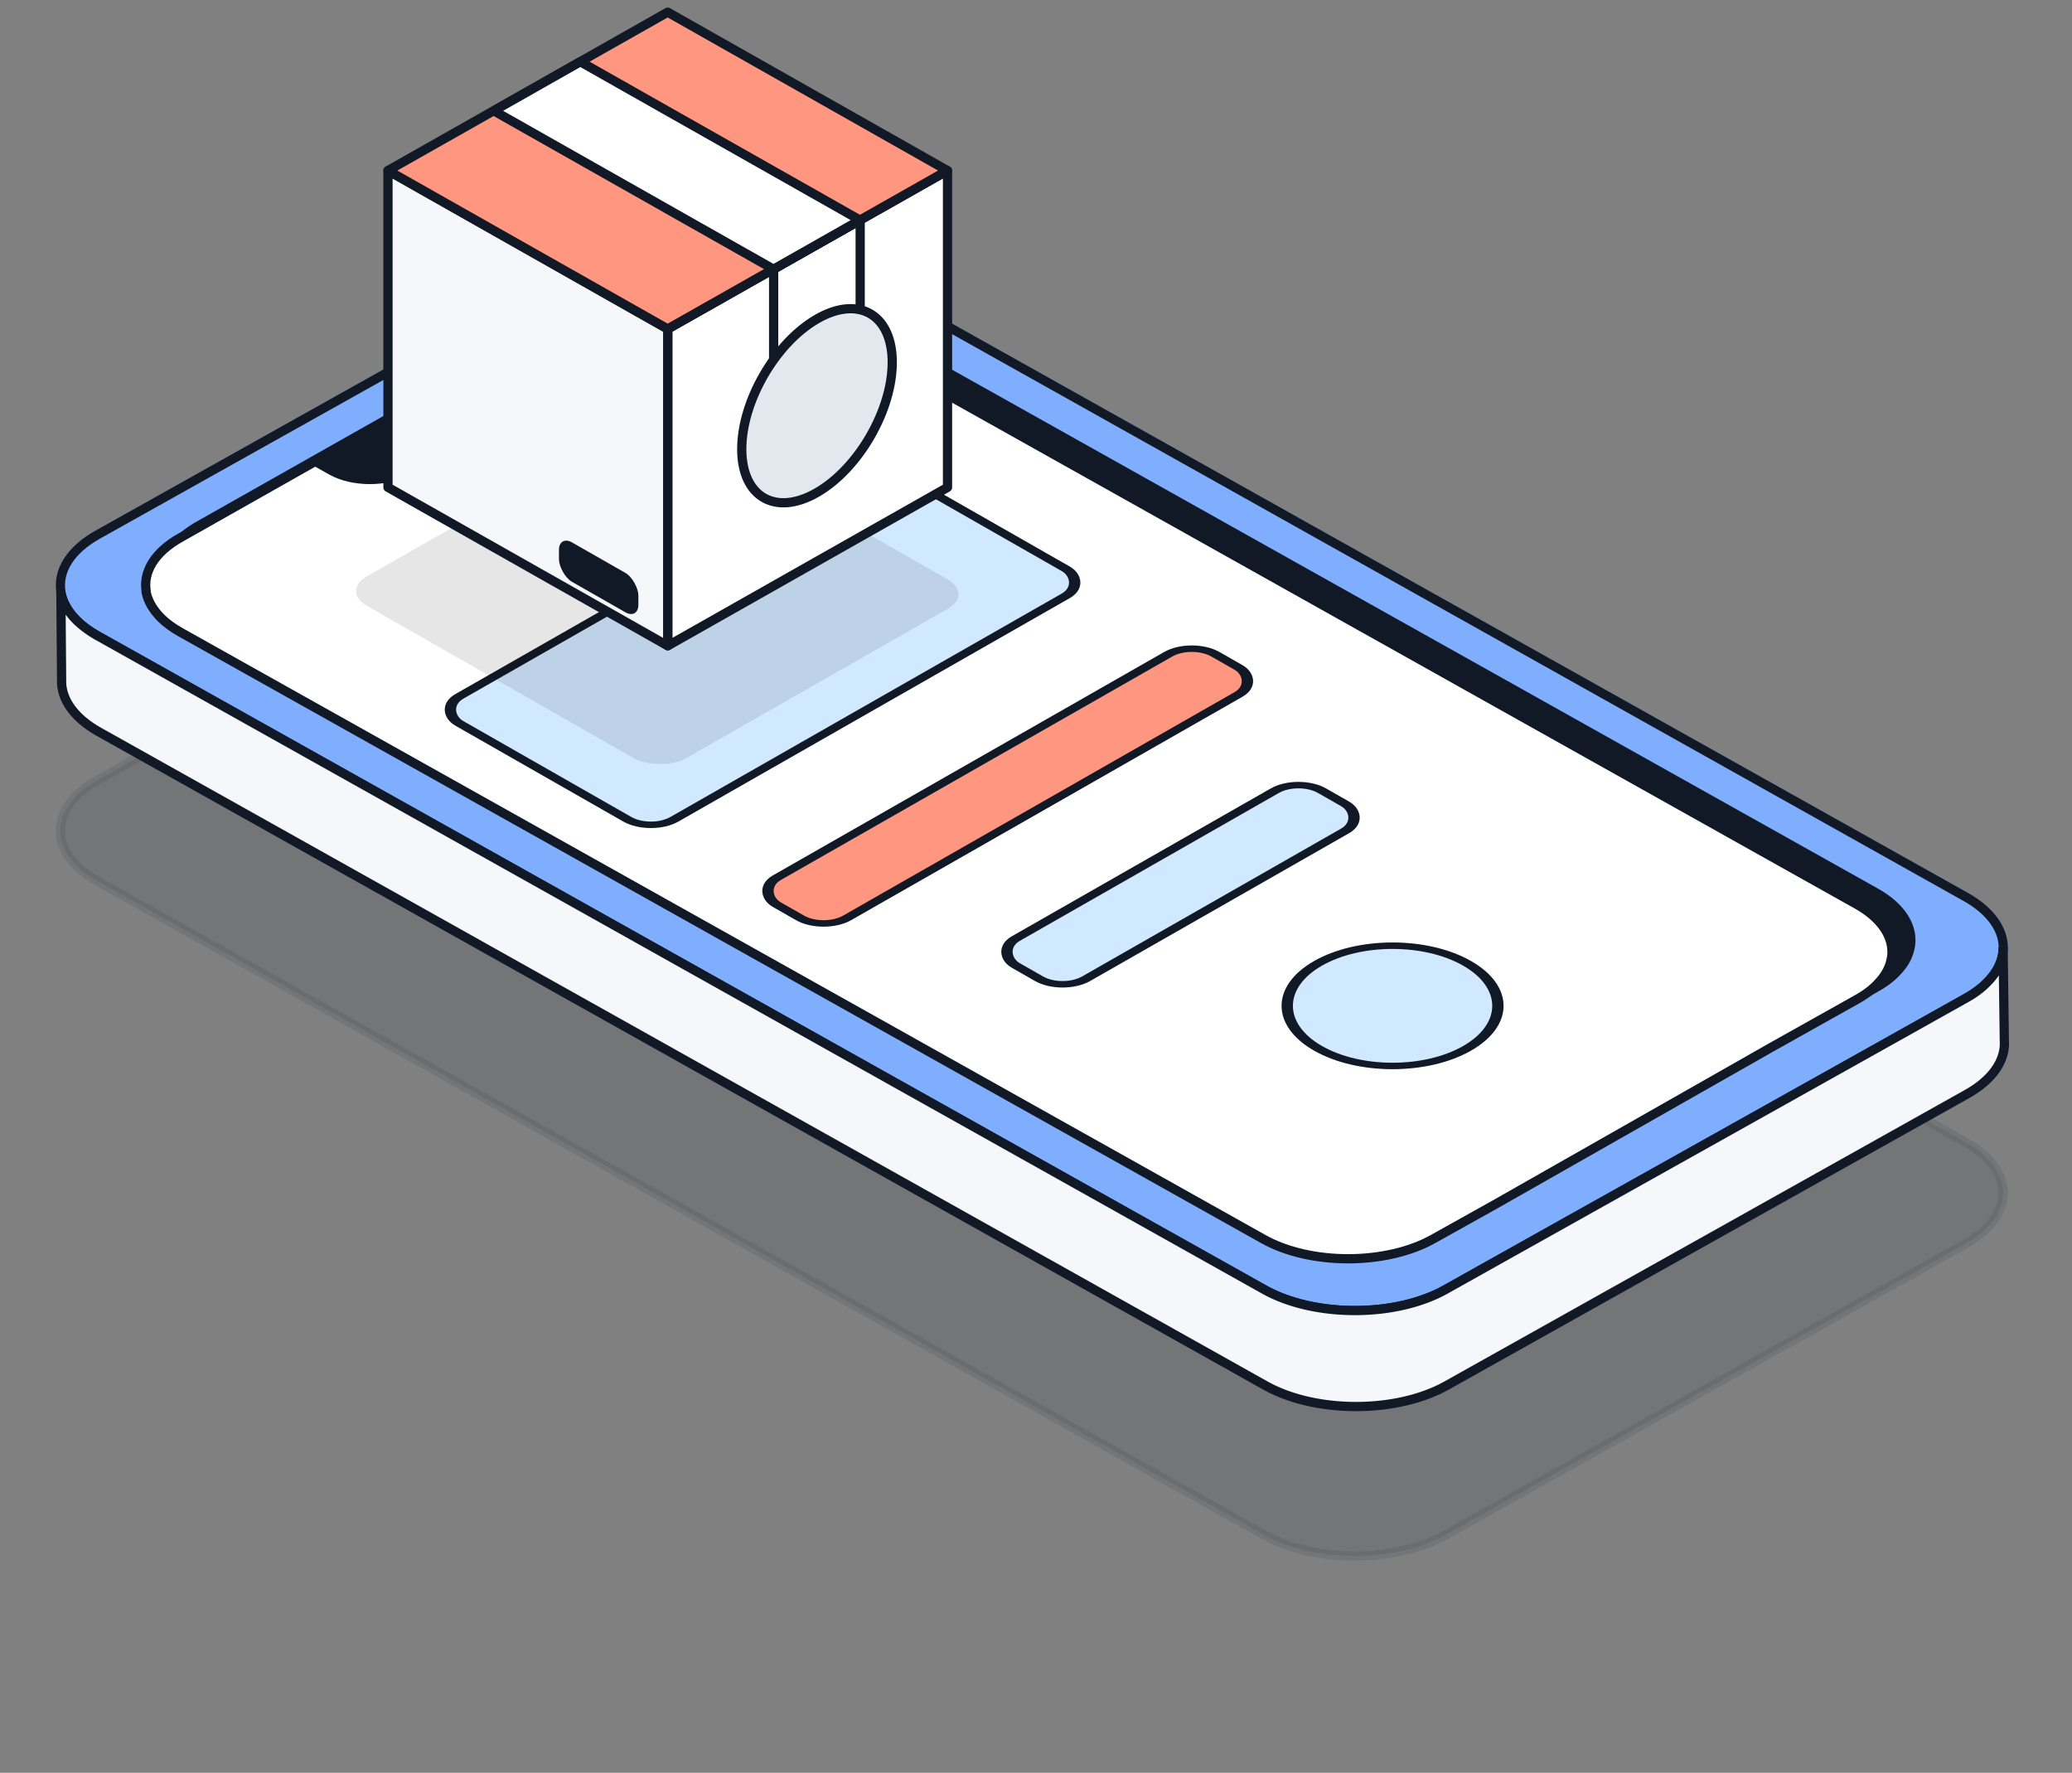
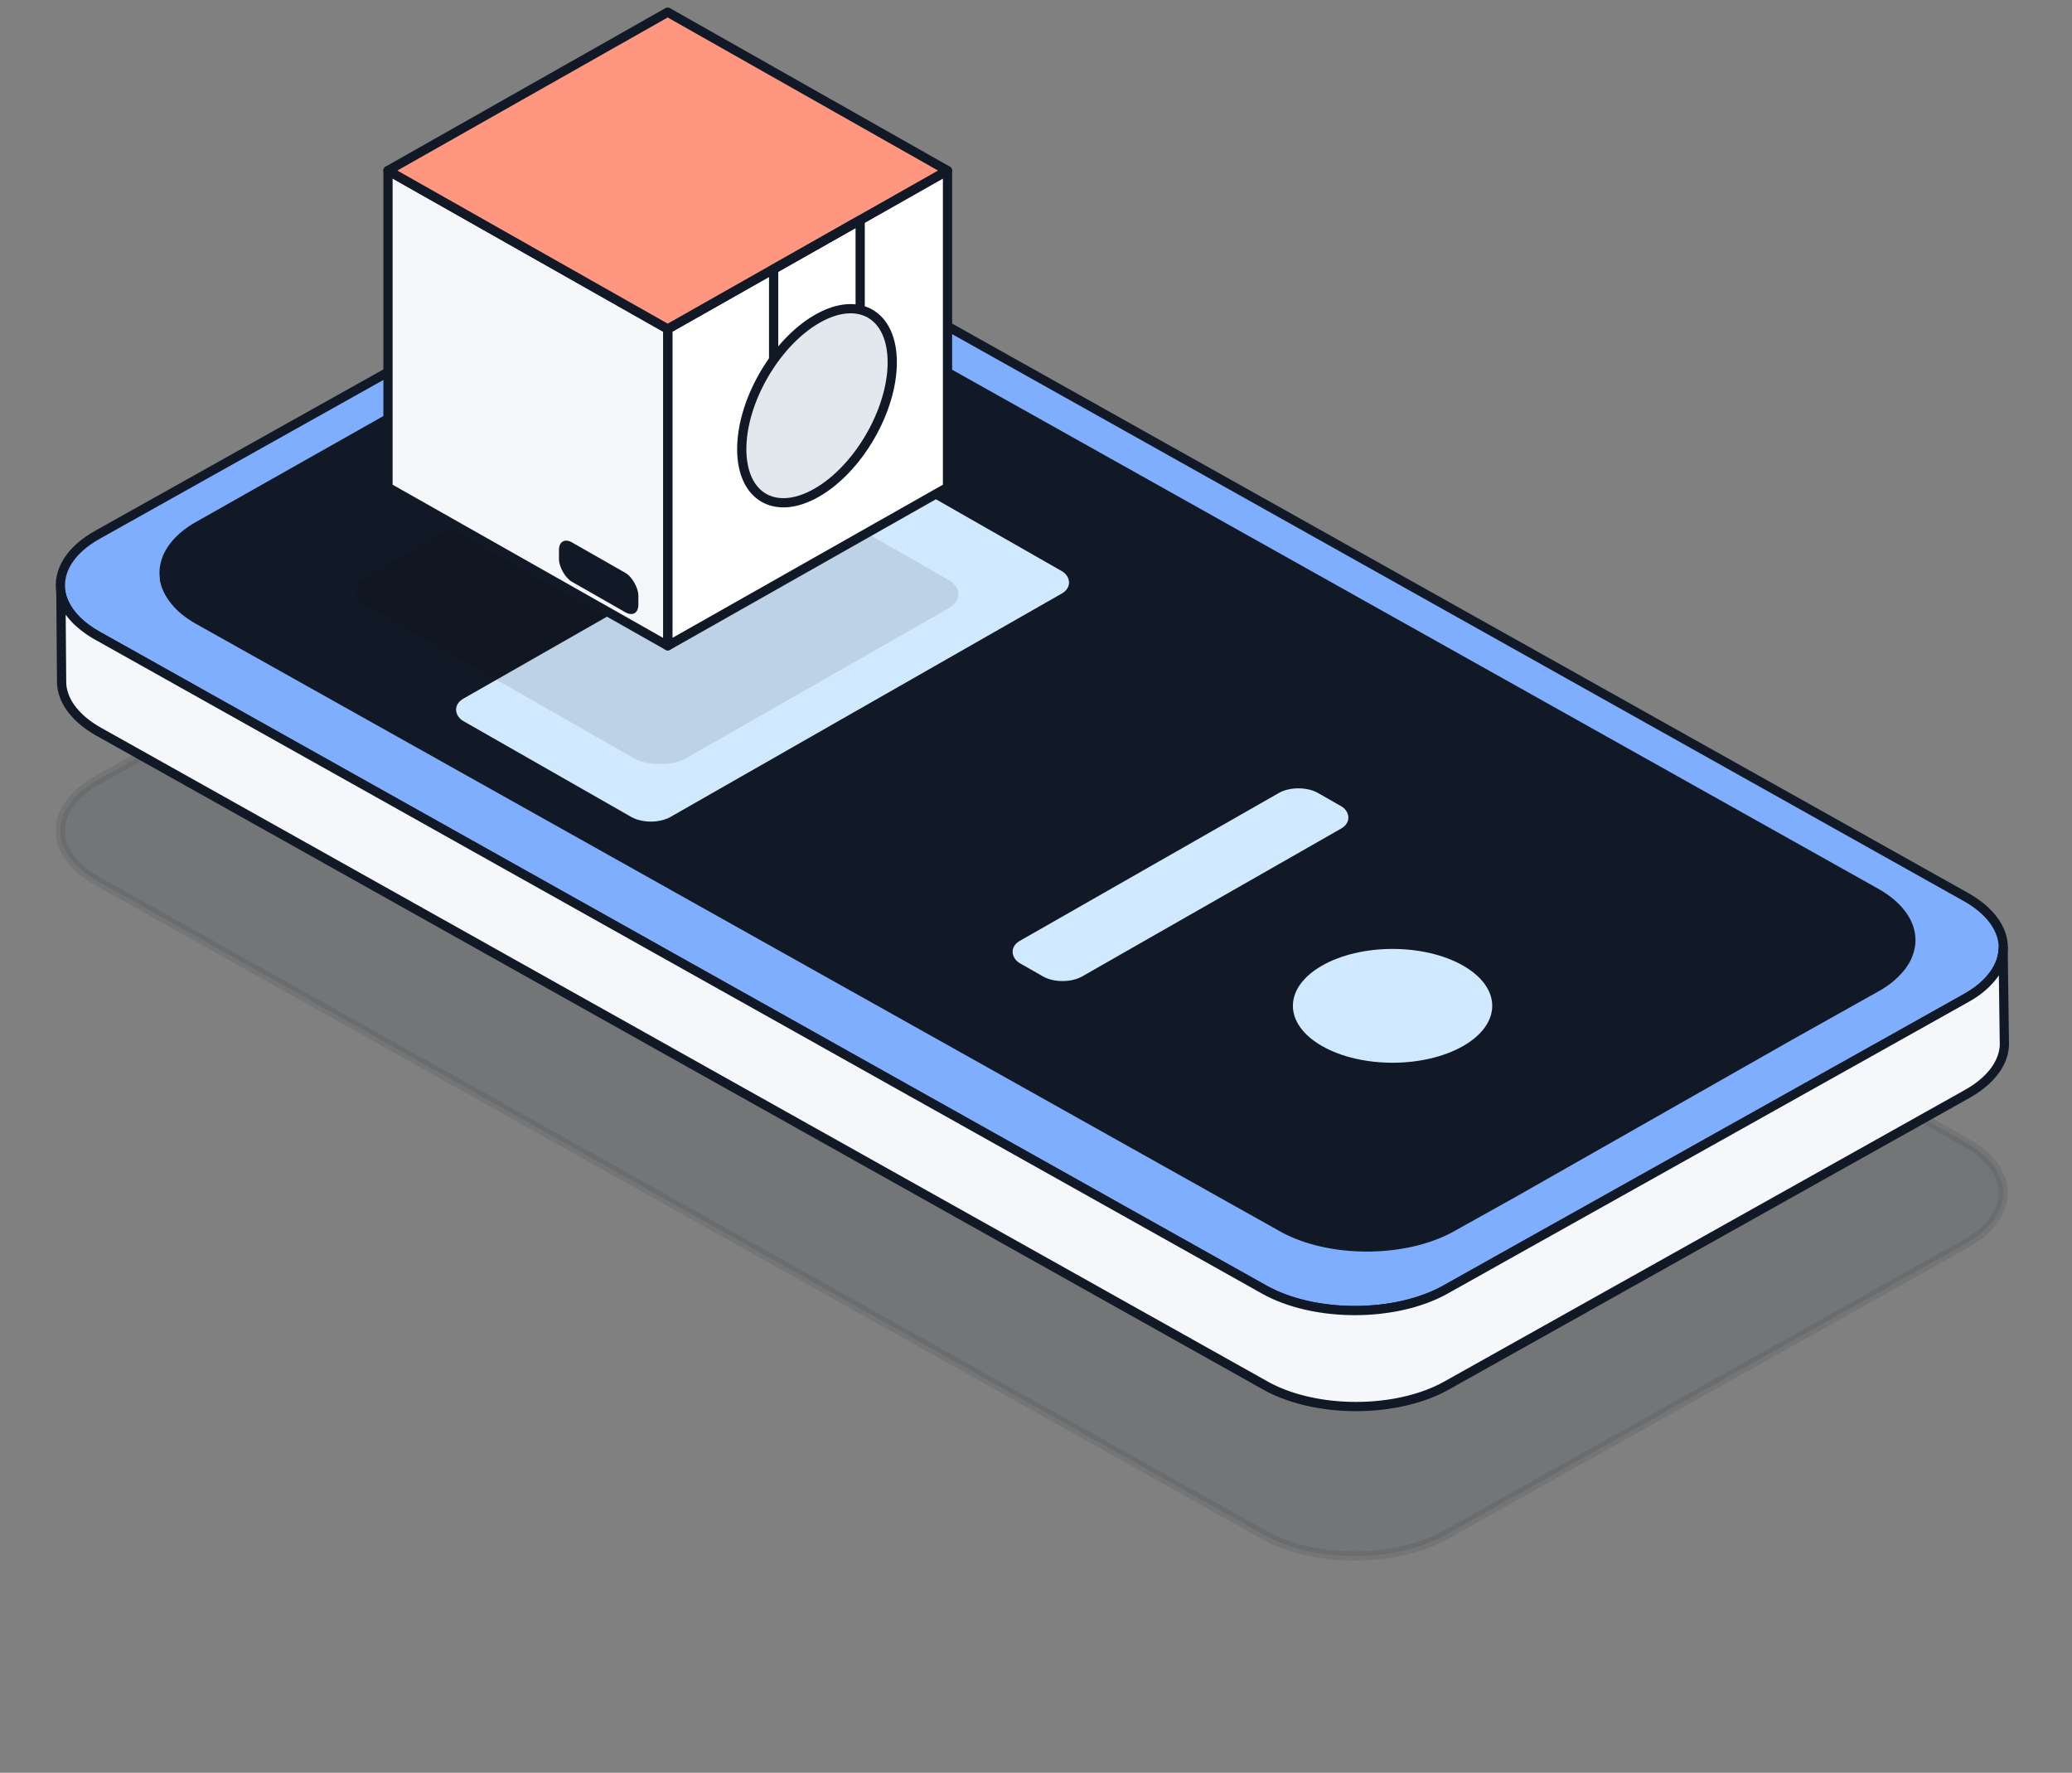
<svg xmlns="http://www.w3.org/2000/svg" width="173" height="148" fill="none">
  <rect width="100%" height="100%" fill="#808080" stroke="none" />
  <path fill="#121926" stroke="#121926" stroke-linecap="round" stroke-linejoin="round" stroke-width=".771" d="m164.105 95.354-97.37-54.562c-4.18-2.341-10.952-2.345-15.123 0L8.173 65.11c-2.351 1.306-3.373 3.083-3.088 4.804l-.015.026c.167.848.639 1.661 1.409 2.419.46.446 1.018.845 1.695 1.224l97.37 54.561c4.179 2.341 10.951 2.345 15.136.008l5.571-3.121 30.2-16.9 7.668-4.297c.746-.422 1.379-.891 1.856-1.395.828-.857 1.249-1.804 1.28-2.747l.006-.1c-.009-1.531-1.06-3.064-3.143-4.231l-.013-.007Z" opacity=".1" />
-   <path fill="#fff" stroke="#80AEFF" stroke-linecap="round" stroke-linejoin="round" stroke-width=".771" d="m164.108 74.867-97.37-54.562c-4.18-2.341-10.951-2.345-15.123 0L8.176 44.623c-2.351 1.306-3.373 3.083-3.088 4.804l-.015.026c.167.848.639 1.661 1.409 2.418.46.447 1.018.846 1.695 1.225l97.371 54.561c4.178 2.341 10.95 2.345 15.135.008l5.571-3.121 30.2-16.9 7.668-4.297c.746-.422 1.379-.89 1.856-1.395.828-.857 1.25-1.804 1.28-2.748l.006-.099c-.008-1.531-1.06-3.064-3.143-4.231l-.013-.007Z" />
  <path fill="#80AEFF" stroke="#121926" stroke-linecap="round" stroke-linejoin="round" stroke-width=".771" d="m164.108 74.867-97.37-54.562c-4.18-2.341-10.951-2.345-15.123 0L8.176 44.623c-2.351 1.306-3.373 3.083-3.088 4.804l-.015.026c.167.848.639 1.661 1.409 2.418.46.447 1.018.846 1.695 1.225l97.371 54.561c4.178 2.341 10.95 2.345 15.135.008l5.571-3.121 30.2-16.9 7.668-4.297c.746-.422 1.379-.89 1.856-1.395.828-.857 1.25-1.804 1.28-2.748l.006-.099c-.008-1.531-1.06-3.064-3.143-4.231l-.013-.007Z" />
  <path fill="#121926" stroke="#121926" stroke-linecap="round" stroke-linejoin="round" stroke-width=".771" d="M156.612 74.52 66.179 23.847c-3.9-2.185-10.233-2.184-14.134.004L16.63 43.867c-2.195 1.222-3.148 2.884-2.883 4.49l-.016.026c.099.518.315 1.017.663 1.503.183.257.4.516.646.757.428.41.96.795 1.583 1.144l90.433 50.673c3.913 2.193 10.233 2.184 14.148.004l5.215-2.91 23.036-13.093 7.163-4.013c.71-.39 1.293-.836 1.734-1.31.542-.553.894-1.145 1.061-1.754a3.34 3.34 0 0 0 .133-.818l-.002-.086c-.001-1.425-.983-2.867-2.933-3.96Z" />
-   <path fill="#fff" stroke="#121926" stroke-linecap="round" stroke-linejoin="round" stroke-width=".771" d="M155.036 75.504 64.629 24.845c-3.899-2.185-10.23-2.182-14.132.005L15.09 44.87c-2.195 1.222-3.148 2.883-2.884 4.49l-.015.025c.098.518.315 1.017.662 1.503.183.257.4.516.646.757.428.41.96.795 1.583 1.144l90.407 50.659c3.912 2.192 10.231 2.182 14.145.002l5.214-2.91 23.033-13.095 7.162-4.014c.71-.39 1.293-.836 1.733-1.31.542-.553.894-1.145 1.062-1.754.071-.269.13-.545.133-.818l-.002-.086c-.001-1.425-.983-2.867-2.932-3.959Z" />
  <path fill="#F5F7FA" stroke="#121926" stroke-linecap="round" stroke-linejoin="round" stroke-width=".771" d="M167.256 79.2c-.031.944-.453 1.89-1.281 2.747-.477.505-1.096.981-1.856 1.396l-7.667 4.296-30.2 16.9-5.571 3.122c-4.185 2.337-10.957 2.333-15.136-.009l-97.37-54.56a8.762 8.762 0 0 1-1.696-1.225c-.777-.744-1.241-1.57-1.395-2.411l.059 7.305.002.293c.081 1.469 1.124 2.928 3.127 4.05l97.371 54.561c4.178 2.342 10.95 2.346 15.135.009l43.446-24.331c2.068-1.157 3.116-2.68 3.133-4.196l-.006-.227-.103-7.707.008-.013Z" />
-   <path fill="#121926" stroke="#121926" stroke-linecap="round" stroke-linejoin="round" stroke-width=".771" d="m26.353 38.538 1.34.751c1.765.989 4.612.99 6.367 0l16.046-8.983c1.755-.99 1.75-2.587 0-3.568l-1.54-.862-22.213 12.662Z" />
  <rect width="42.171" height="20.688" fill="#D1E9FF" stroke="#121926" stroke-linecap="round" stroke-linejoin="round" stroke-width=".771" rx="2.269" transform="scale(-1.228 .701) rotate(45 -95.778 -44.394)" />
-   <rect width="42.171" height="6.763" fill="#FF9780" stroke="#121926" stroke-linecap="round" stroke-linejoin="round" stroke-width=".771" rx="2.269" transform="scale(-1.228 .701) rotate(45 -132.637 -59.66)" />
  <rect width="29.441" height="6.763" fill="#D1E9FF" stroke="#121926" stroke-linecap="round" stroke-linejoin="round" stroke-width=".771" rx="2.269" transform="scale(-1.228 .701) rotate(45 -155.874 -60.285)" />
  <circle cx="7.162" cy="7.162" r="7.162" fill="#D1E9FF" stroke="#121926" stroke-linecap="round" stroke-linejoin="round" stroke-width=".771" transform="scale(-1.228 .701) rotate(45 -179.713 -59.463)" />
  <rect width="30.126" height="30.637" fill="#000" fill-opacity=".1" rx="2.458" transform="matrix(-.869 .496 -.869 -.496 81.28 49.601)" />
  <path fill="#fff" stroke="#121926" stroke-linecap="round" stroke-linejoin="round" stroke-width=".771" d="M79.112 14.246 55.76 27.468v26.444L79.112 40.69V14.246Z" />
  <path fill="#F5F7FA" stroke="#121926" stroke-linecap="round" stroke-linejoin="round" stroke-width=".771" d="m32.395 14.246 23.353 13.222v26.444L32.395 40.69V14.246Z" />
  <rect width="7.63" height="3.29" fill="#121926" rx="1.249" transform="matrix(.869 .496 0 1 46.67 44.662)" />
  <path fill="#FF9780" stroke="#121926" stroke-linecap="round" stroke-linejoin="round" stroke-width=".771" d="M55.748 1.016 32.395 14.238l23.353 13.223 23.354-13.223L55.748 1.016Z" />
  <path stroke="#121926" stroke-linecap="round" stroke-linejoin="round" stroke-width=".771" d="m71.82 18.373-7.226 4.098v15.617l7.226-4.097V18.373Z" />
-   <path fill="#fff" stroke="#121926" stroke-linecap="round" stroke-linejoin="round" stroke-width=".771" d="m48.455 5.154-7.226 4.098 23.353 13.222 7.226-4.097L48.455 5.154Z" />
  <path fill="#E3E8EF" fill-rule="evenodd" d="M61.932 37.495c0 4.001 2.813 5.623 6.283 3.623s6.283-6.866 6.283-10.867c0-4.001-2.813-5.623-6.283-3.623-3.47 2.001-6.283 6.866-6.283 10.867Z" clip-rule="evenodd" />
  <path stroke="#121926" stroke-linecap="round" stroke-linejoin="round" stroke-miterlimit="10" stroke-width=".771" d="M61.932 37.495c0 4.001 2.813 5.623 6.283 3.623s6.283-6.866 6.283-10.867c0-4.001-2.813-5.623-6.283-3.623-3.47 2.001-6.283 6.866-6.283 10.867" />
</svg>